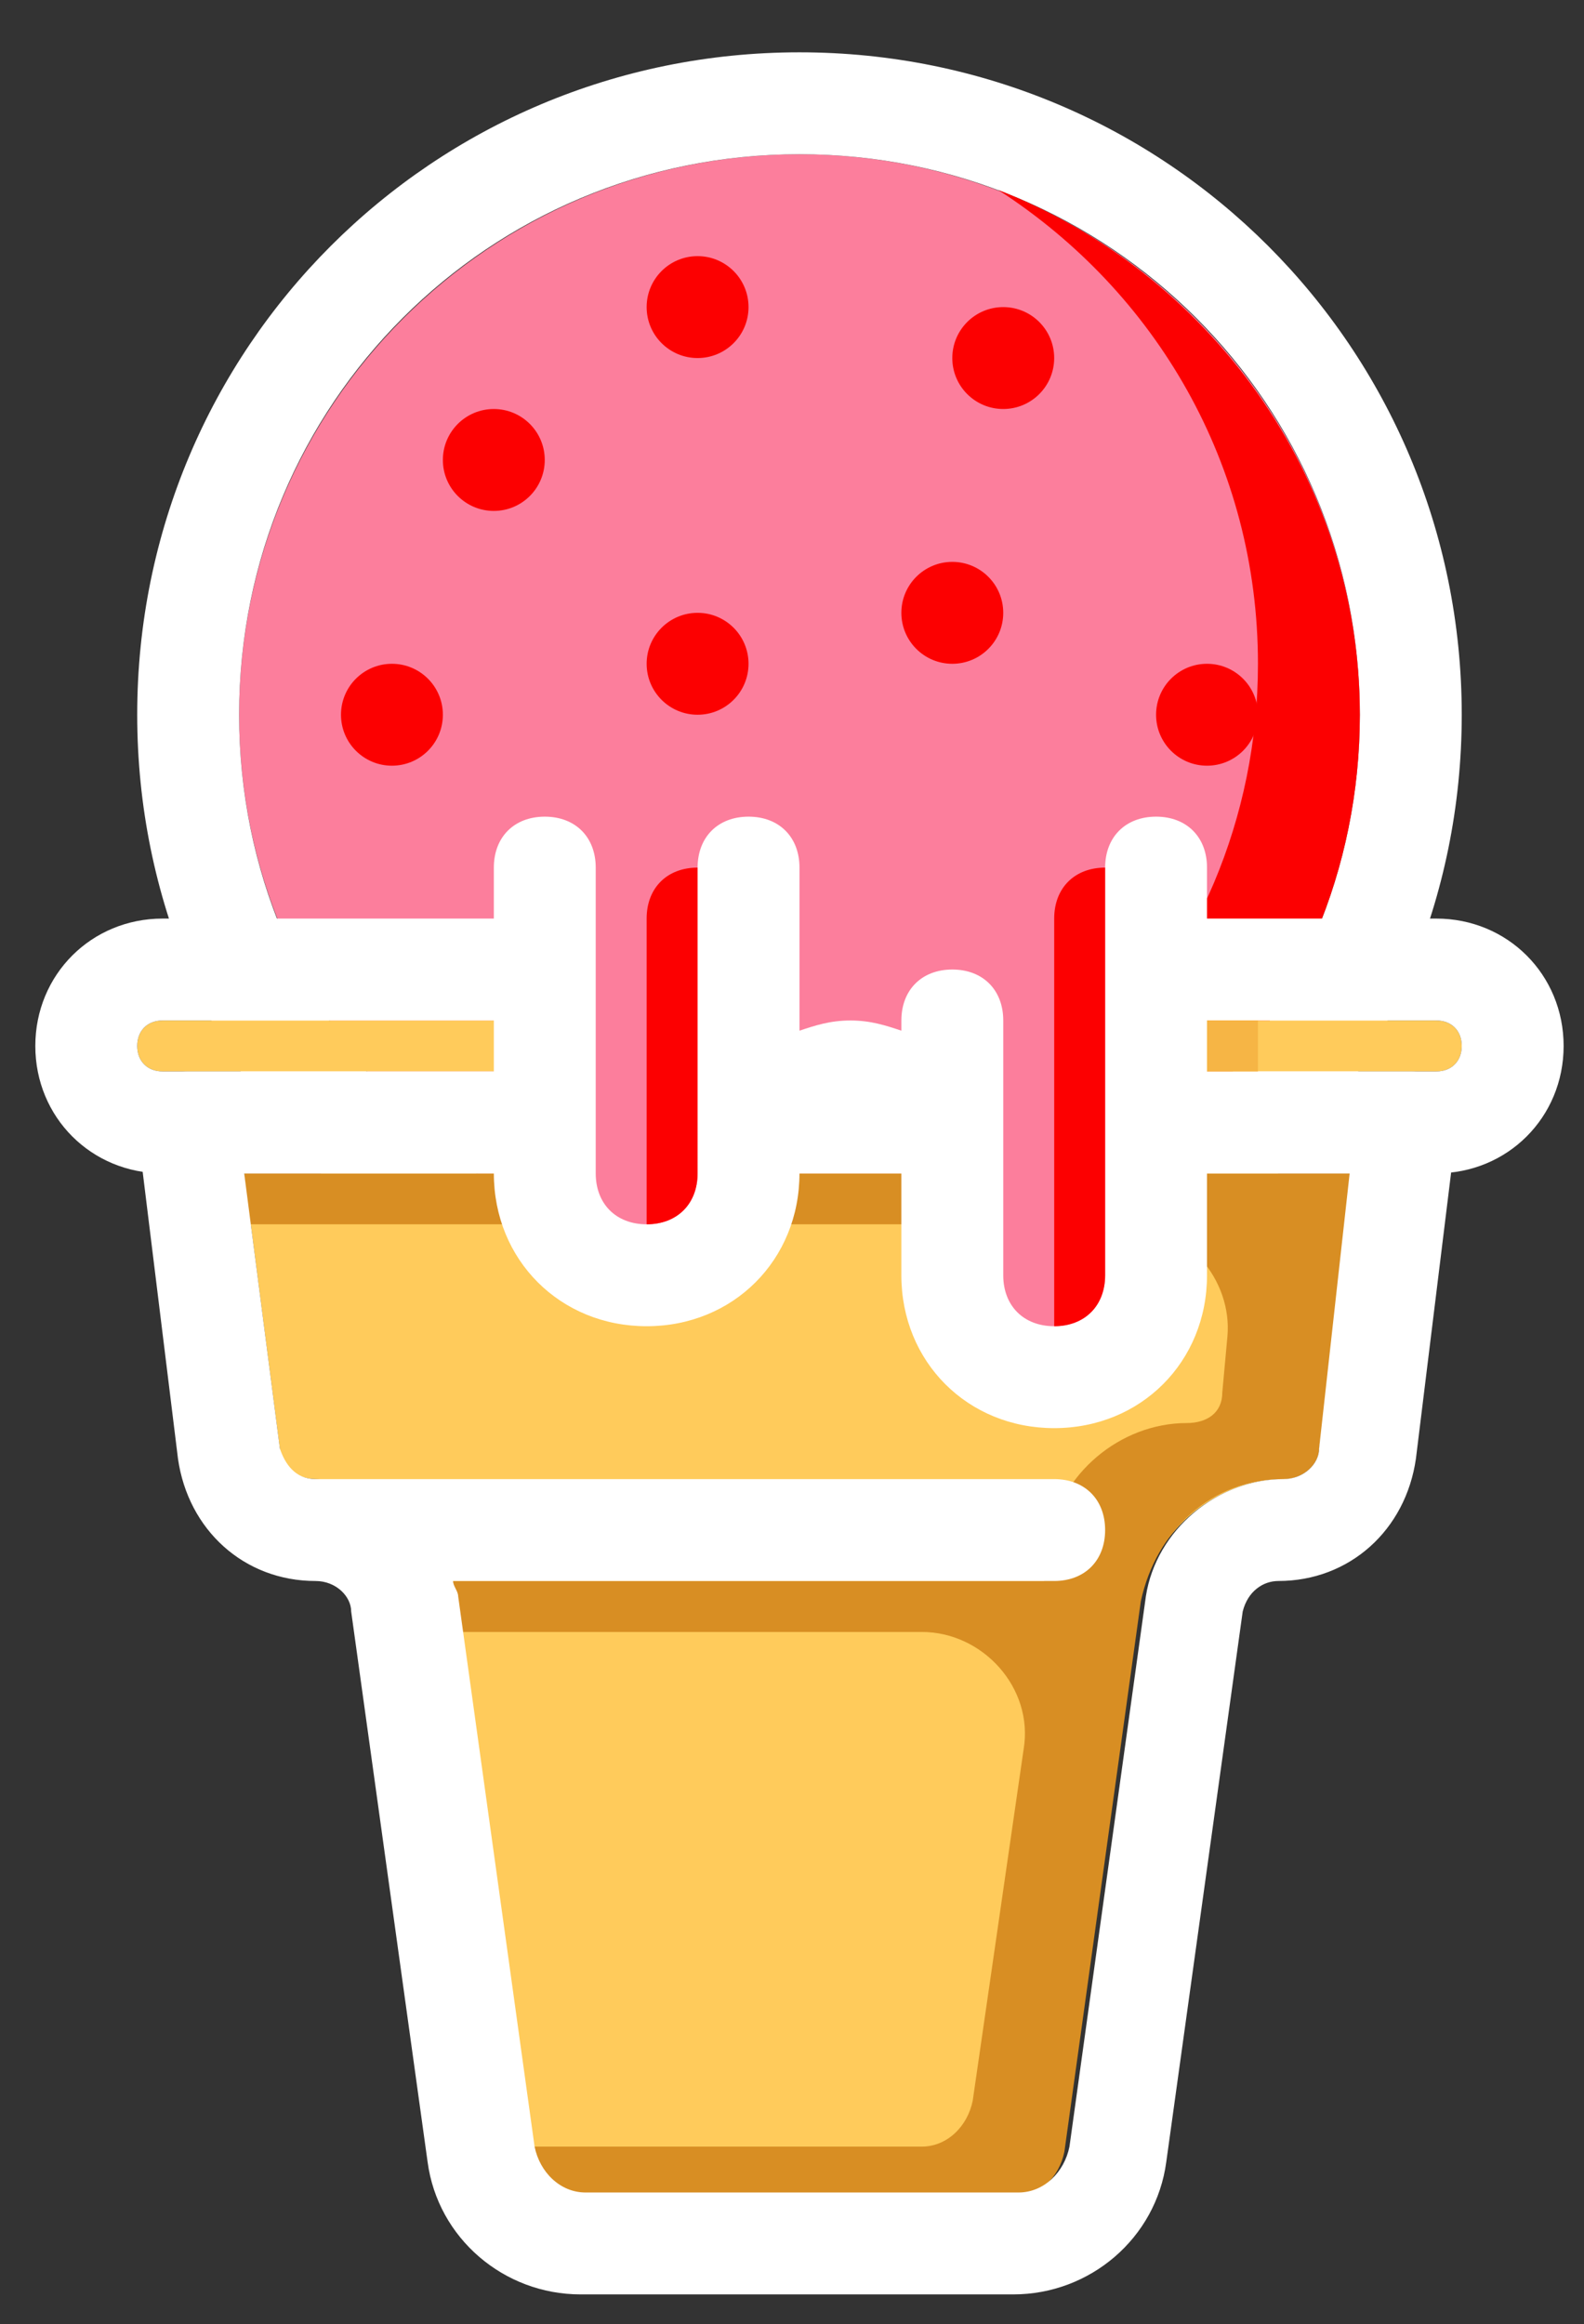
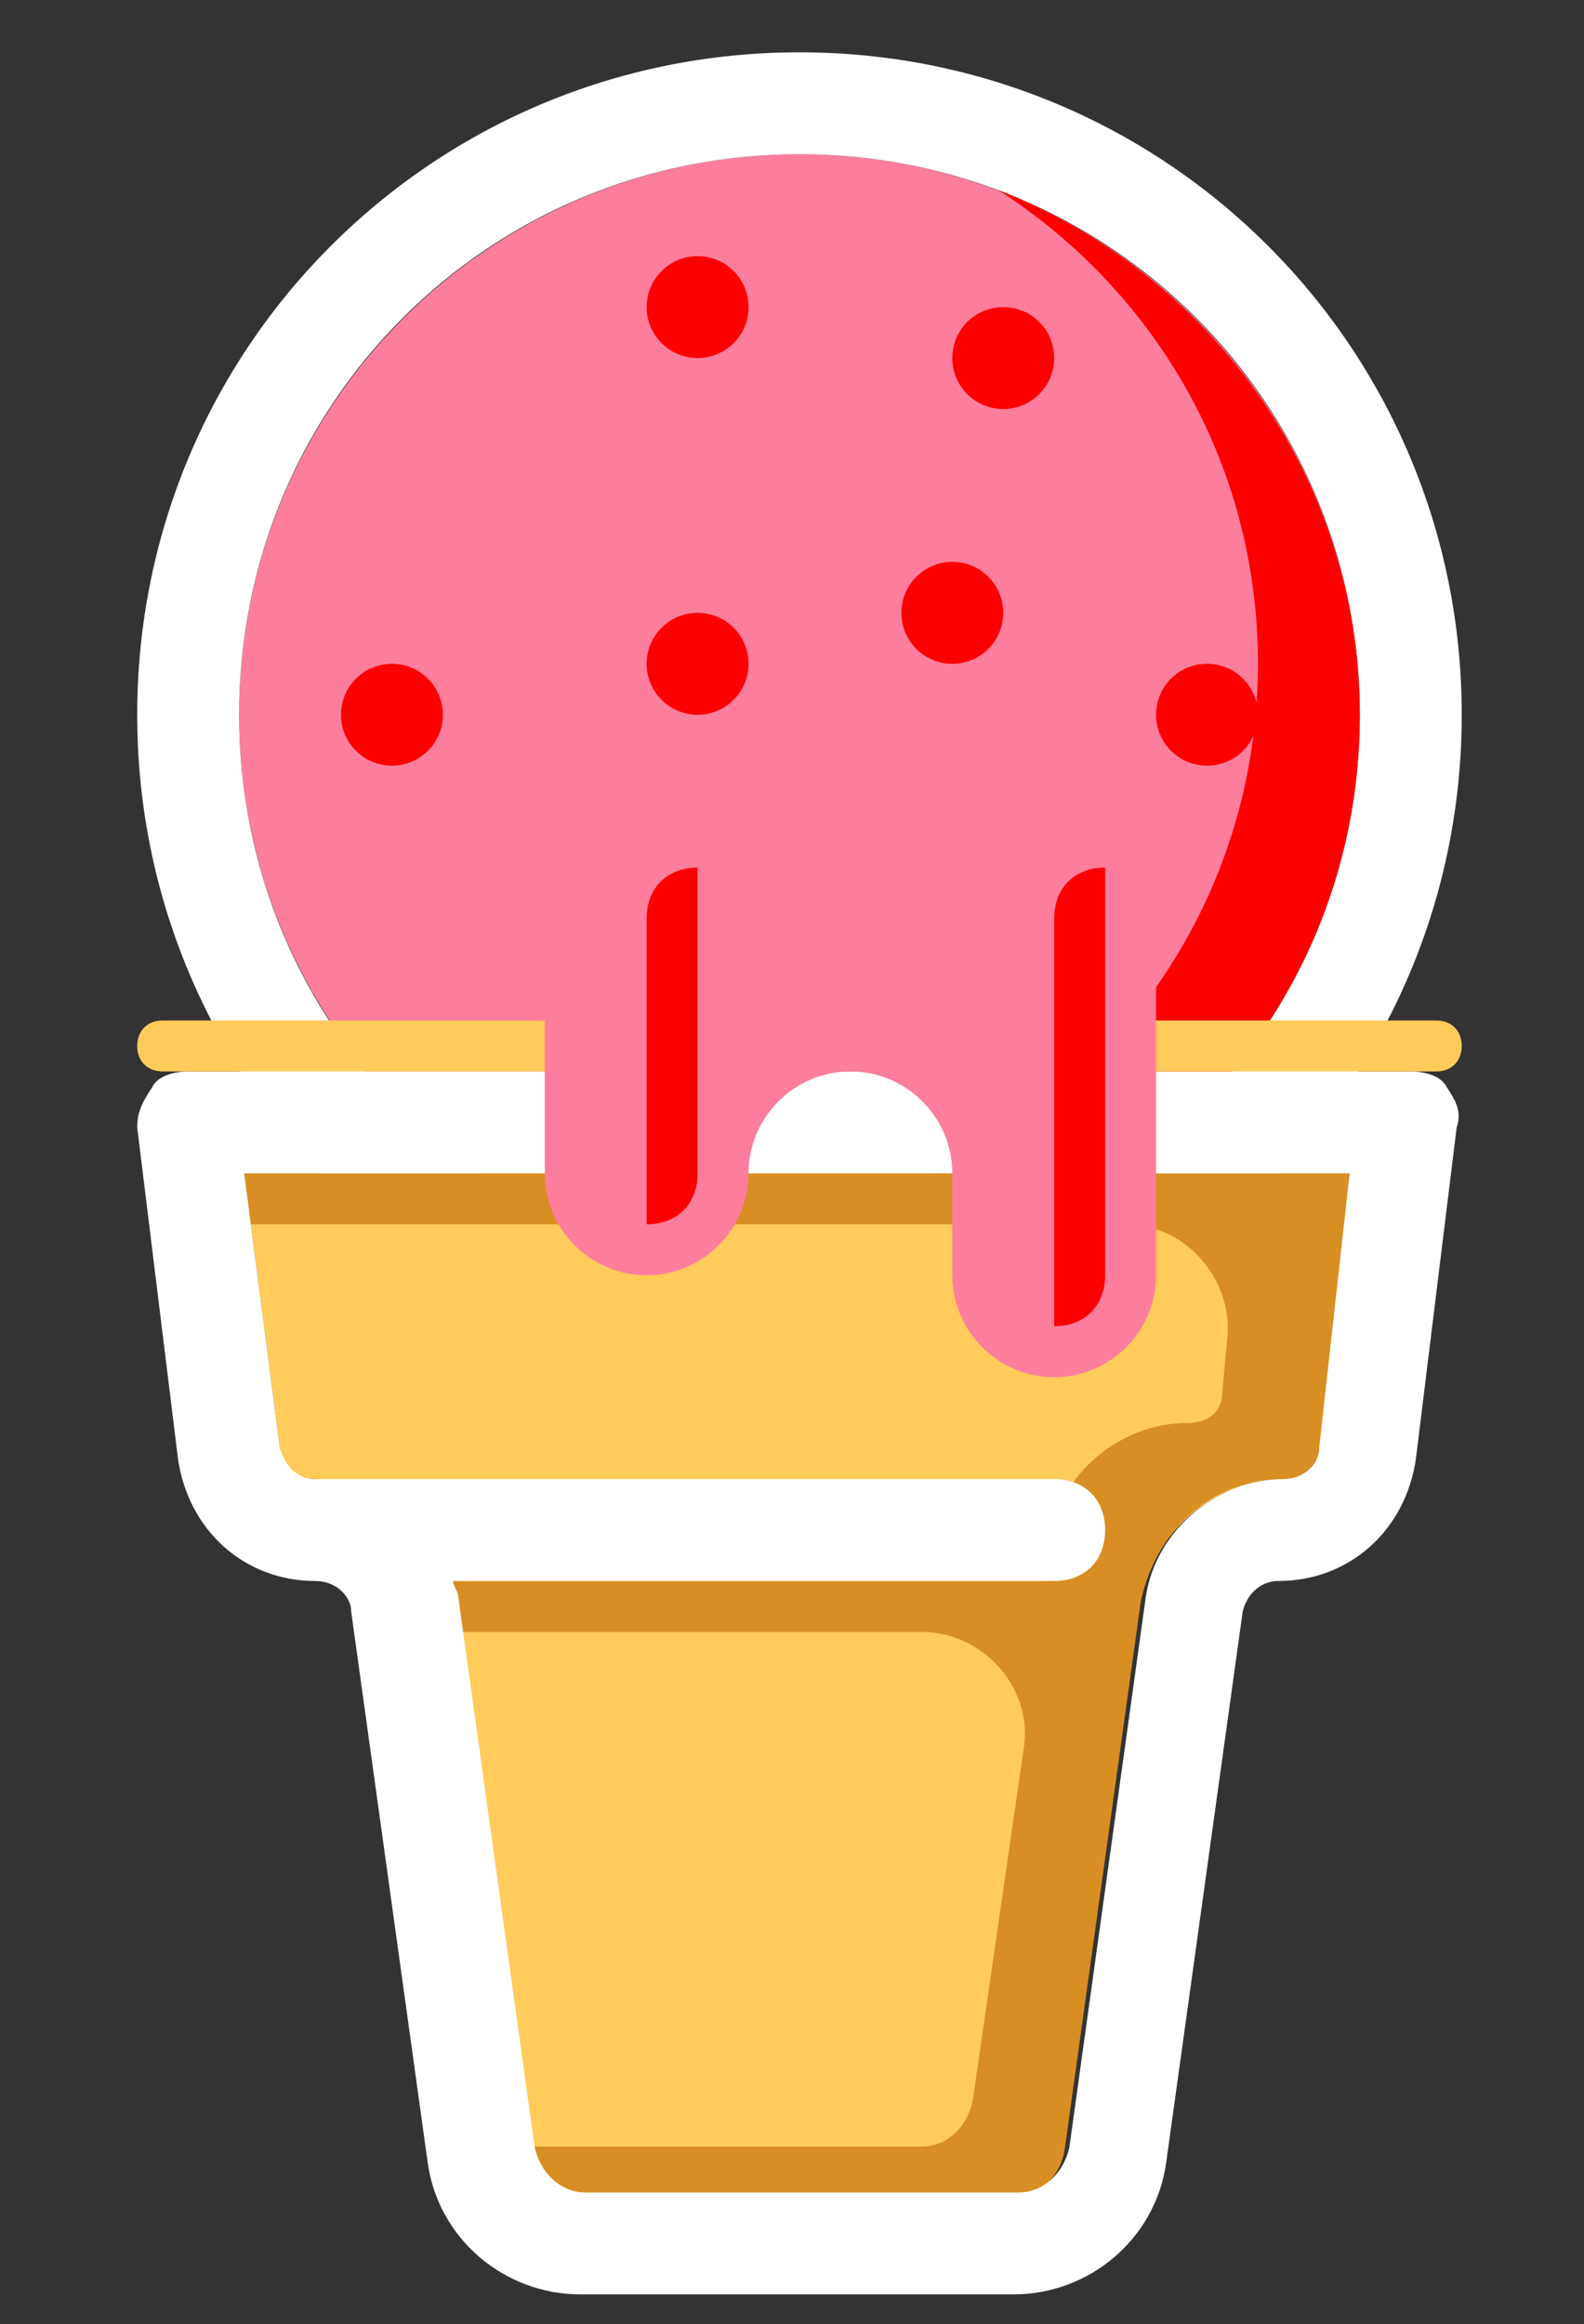
<svg xmlns="http://www.w3.org/2000/svg" version="1.1" id="ice_cream" x="0px" y="0px" viewBox="0 0 212 311" enable-background="new 0 0 212 311" xml:space="preserve">
  <rect x="0" y="0" width="212" height="311" fill="#333333" stroke="none" />
  <g id="ice_cream_parts">
    <path fill="#FC7E9C" d="M107,20.636c41.422,0,75,33.579,75,75c0,41.422-33.578,75-75,75s-75-33.579-75-75   C32,54.215,65.578,20.636,107,20.636" />
    <path fill="#ffffff" d="M107,184.272c-49.092,0-88.636-39.544-88.636-88.636S57.908,7,107,7c49.092,0,88.637,39.544,88.637,88.636   S156.092,184.272,107,184.272 M107,20.636c-41.592,0-75,33.409-75,75c0,41.592,33.408,75,75,75c41.588,0,75-33.409,75-75   C182,54.045,148.588,20.636,107,20.636" />
    <path fill="#FC0001" d="M133.587,25.41c21.141,13.637,34.776,36.811,34.776,63.408c0,41.585-33.411,75-75,75   c-9.545,0-18.411-2.044-26.59-4.774c11.589,7.504,25.225,11.593,40.227,11.593c41.588,0,75-33.416,75-75   C182,63.593,161.545,36.32,133.587,25.41" />
    <path fill="#FC0001" d="M93.364,34.272c3.762,0,6.818,3.046,6.818,6.818s-3.056,6.818-6.818,6.818   c-3.762,0-6.818-3.046-6.818-6.818S89.602,34.272,93.364,34.272" />
    <path fill="#FC0001" d="M93.364,82c3.762,0,6.818,3.046,6.818,6.818s-3.056,6.818-6.818,6.818c-3.762,0-6.818-3.046-6.818-6.818   S89.602,82,93.364,82" />
    <path fill="#FC0001" d="M127.455,75.182c3.762,0,6.817,3.046,6.817,6.818s-3.056,6.818-6.817,6.818   c-3.763,0-6.818-3.046-6.818-6.818S123.692,75.182,127.455,75.182" />
-     <path fill="#FC0001" d="M66.091,54.728c3.762,0,6.818,3.046,6.818,6.818s-3.056,6.818-6.818,6.818   c-3.762,0-6.818-3.046-6.818-6.818S62.329,54.728,66.091,54.728" />
    <path fill="#FC0001" d="M161.545,88.818c3.763,0,6.818,3.046,6.818,6.818s-3.056,6.818-6.818,6.818   c-3.762,0-6.817-3.046-6.817-6.818S157.783,88.818,161.545,88.818" />
    <path fill="#FC0001" d="M52.455,88.818c3.762,0,6.818,3.046,6.818,6.818s-3.056,6.818-6.818,6.818s-6.818-3.046-6.818-6.818   S48.692,88.818,52.455,88.818" />
    <path fill="#FC0001" d="M134.272,41.091c3.763,0,6.818,3.046,6.818,6.818s-3.056,6.818-6.818,6.818   c-3.762,0-6.817-3.046-6.817-6.818S130.511,41.091,134.272,41.091" />
    <path fill="#FFCB5B" d="M37.453,193.82c0,2.045,2.044,4.089,4.774,4.089c8.862,0,17.045,6.818,18.407,15.681l10.228,73.635   c0.682,3.409,3.409,6.139,6.818,6.139h57.958c3.409,0,6.132-2.729,6.818-6.139l10.228-73.635   c2.044-8.862,10.227-15.681,19.089-15.681c2.724,0,4.089-2.044,4.774-4.089l4.768-36.82H32.679L37.453,193.82z" />
    <path fill="#D88E23" d="M175.182,157h-7.497H32.683l0.683,6.818h117.273c8.177,0,14.316,7.497,13.637,15.001l-0.686,7.497   c0,2.73-2.045,4.096-4.774,4.096c-8.862,0-17.046,6.818-18.403,15.68l-0.687,5.453H59.955c0,0.68,0.683,1.365,0.683,2.045   l0.679,4.773h62.049c8.177,0,14.995,7.498,13.637,15.681l-6.818,47.048c-0.686,3.409-3.409,6.133-6.818,6.133H70.865v0.686   c0.679,3.409,3.409,6.133,6.818,6.133h57.955c3.409,0,6.132-2.724,6.818-6.133l10.228-73.635   c2.044-9.548,9.541-16.366,19.089-16.366c2.73,0,4.774-2.044,4.774-4.089L181.32,157H175.182z" />
    <path fill="#ffffff" d="M193.592,145.404c-0.679-1.361-2.729-2.037-4.773-2.037H25.182c-2.044,0-4.088,0.676-4.771,2.037   c-1.365,2.048-2.047,3.409-2.047,5.457l5.457,44.319c1.361,9.548,8.862,16.365,18.407,16.365c2.729,0,4.774,2.045,4.774,4.089   l10.227,73.642C58.594,299.503,67.456,307,77.683,307h57.955c10.228,0,19.09-7.497,20.454-17.725l10.228-73.642   c0.68-2.724,2.73-4.089,4.774-4.089c9.541,0,17.045-6.817,18.41-16.365l5.453-44.319   C195.637,148.813,194.957,147.452,193.592,145.404 M176.547,193.82c0,2.045-2.044,4.089-4.774,4.089   c-8.862,0-17.045,6.818-18.41,15.681l-10.228,73.635c-0.679,3.409-3.409,6.139-6.818,6.139H78.366   c-3.409,0-6.136-2.729-6.818-6.139L61.32,213.59c0-0.68-0.683-1.365-0.683-2.045h80.453c4.095,0,6.818-2.729,6.818-6.817   c0-4.089-2.724-6.818-6.818-6.818H42.228c-2.727,0-4.088-2.044-4.771-4.089L32.683,157h147.952L176.547,193.82z" />
    <path fill="#FFCB5B" d="M21.772,143.364h170.455c2.044,0,3.409-1.365,3.409-3.409c0-2.044-1.365-3.409-3.409-3.409H21.772   c-2.044,0-3.409,1.365-3.409,3.409C18.364,141.999,19.729,143.364,21.772,143.364" />
-     <path fill="#ffffff" d="M192.228,157H21.772c-9.544,0-17.045-7.5-17.045-17.045s7.5-17.045,17.045-17.045h170.455   c9.548,0,17.045,7.5,17.045,17.045S201.775,157,192.228,157 M21.772,136.545c-2.044,0-3.409,1.365-3.409,3.409   c0,2.044,1.365,3.409,3.409,3.409h170.455c2.044,0,3.409-1.365,3.409-3.409c0-2.044-1.365-3.409-3.409-3.409H21.772z" />
    <path fill="#FC7E9C" d="M72.909,116.091V157c0,7.497,6.136,13.637,13.636,13.637s13.636-6.14,13.636-13.637   c0-7.5,6.136-13.636,13.637-13.636c7.497,0,13.637,6.136,13.637,13.636v13.637c0,7.497,6.139,13.636,13.636,13.636   s13.637-6.139,13.637-13.636v-54.546H72.909z" />
-     <path fill="#ffffff" d="M154.728,109.272c-4.089,0-6.818,2.727-6.818,6.818v54.546c0,4.088-2.729,6.818-6.818,6.818   c-4.088,0-6.818-2.73-6.818-6.818V157v-20.455c0-4.091-2.729-6.818-6.817-6.818c-4.089,0-6.818,2.727-6.818,6.818v1.365   c-2.045-0.682-4.089-1.365-6.818-1.365c-2.73,0-4.774,0.683-6.818,1.365v-21.819c0-4.091-2.727-6.818-6.818-6.818   c-4.091,0-6.818,2.727-6.818,6.818V157c0,4.088-2.727,6.818-6.818,6.818c-4.091,0-6.818-2.73-6.818-6.818v-40.909   c0-4.091-2.727-6.818-6.818-6.818s-6.818,2.727-6.818,6.818V157c0,11.592,8.862,20.455,20.455,20.455S107,168.592,107,157   c0-4.092,2.73-6.818,6.818-6.818s6.818,2.727,6.818,6.818v13.637c0,11.592,8.862,20.454,20.454,20.454   c11.593,0,20.454-8.862,20.454-20.454v-54.546C161.545,112,158.815,109.272,154.728,109.272" />
    <path fill="#FC0001" d="M141.091,177.455L141.091,177.455v-54.546c0-4.092,2.729-6.818,6.818-6.818v54.546   C147.909,174.725,145.18,177.455,141.091,177.455" />
    <path fill="#FC0001" d="M86.545,163.818L86.545,163.818v-40.909c0-4.092,2.727-6.818,6.818-6.818V157   C93.364,161.088,90.637,163.818,86.545,163.818" />
-     <rect x="161.545" y="136.545" fill="#F6B545" width="6.818" height="6.818" />
  </g>
</svg>